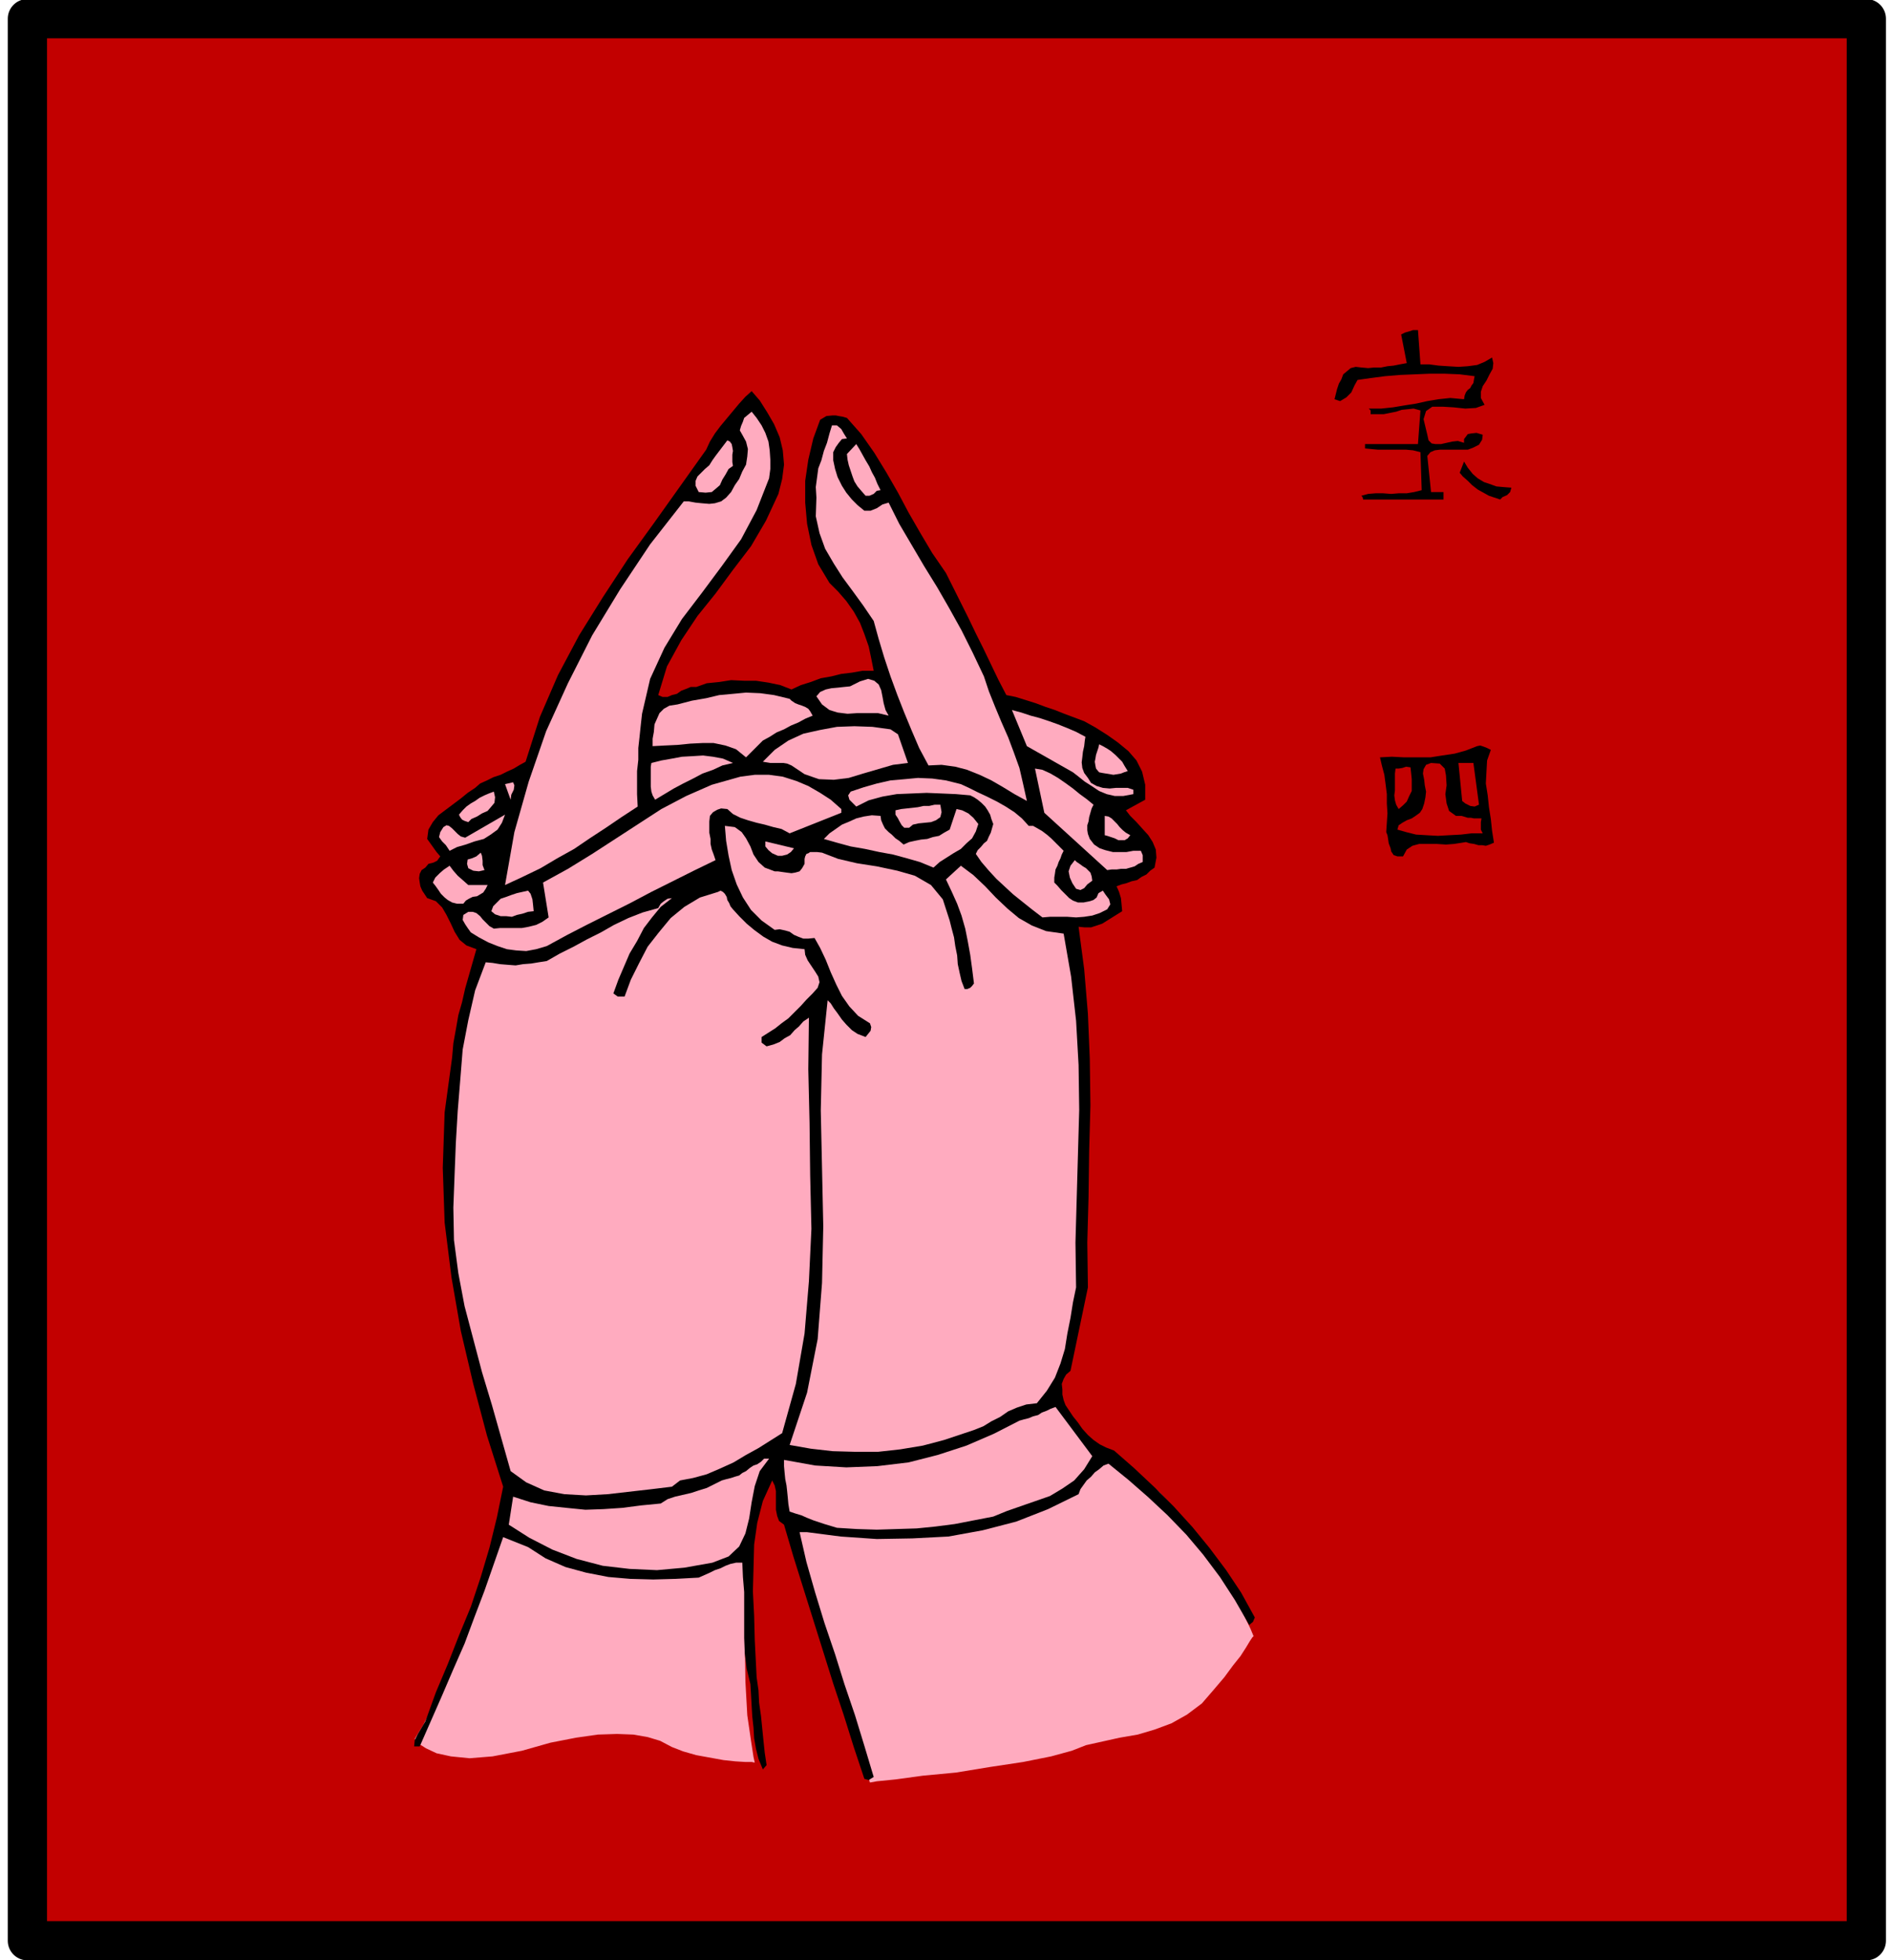
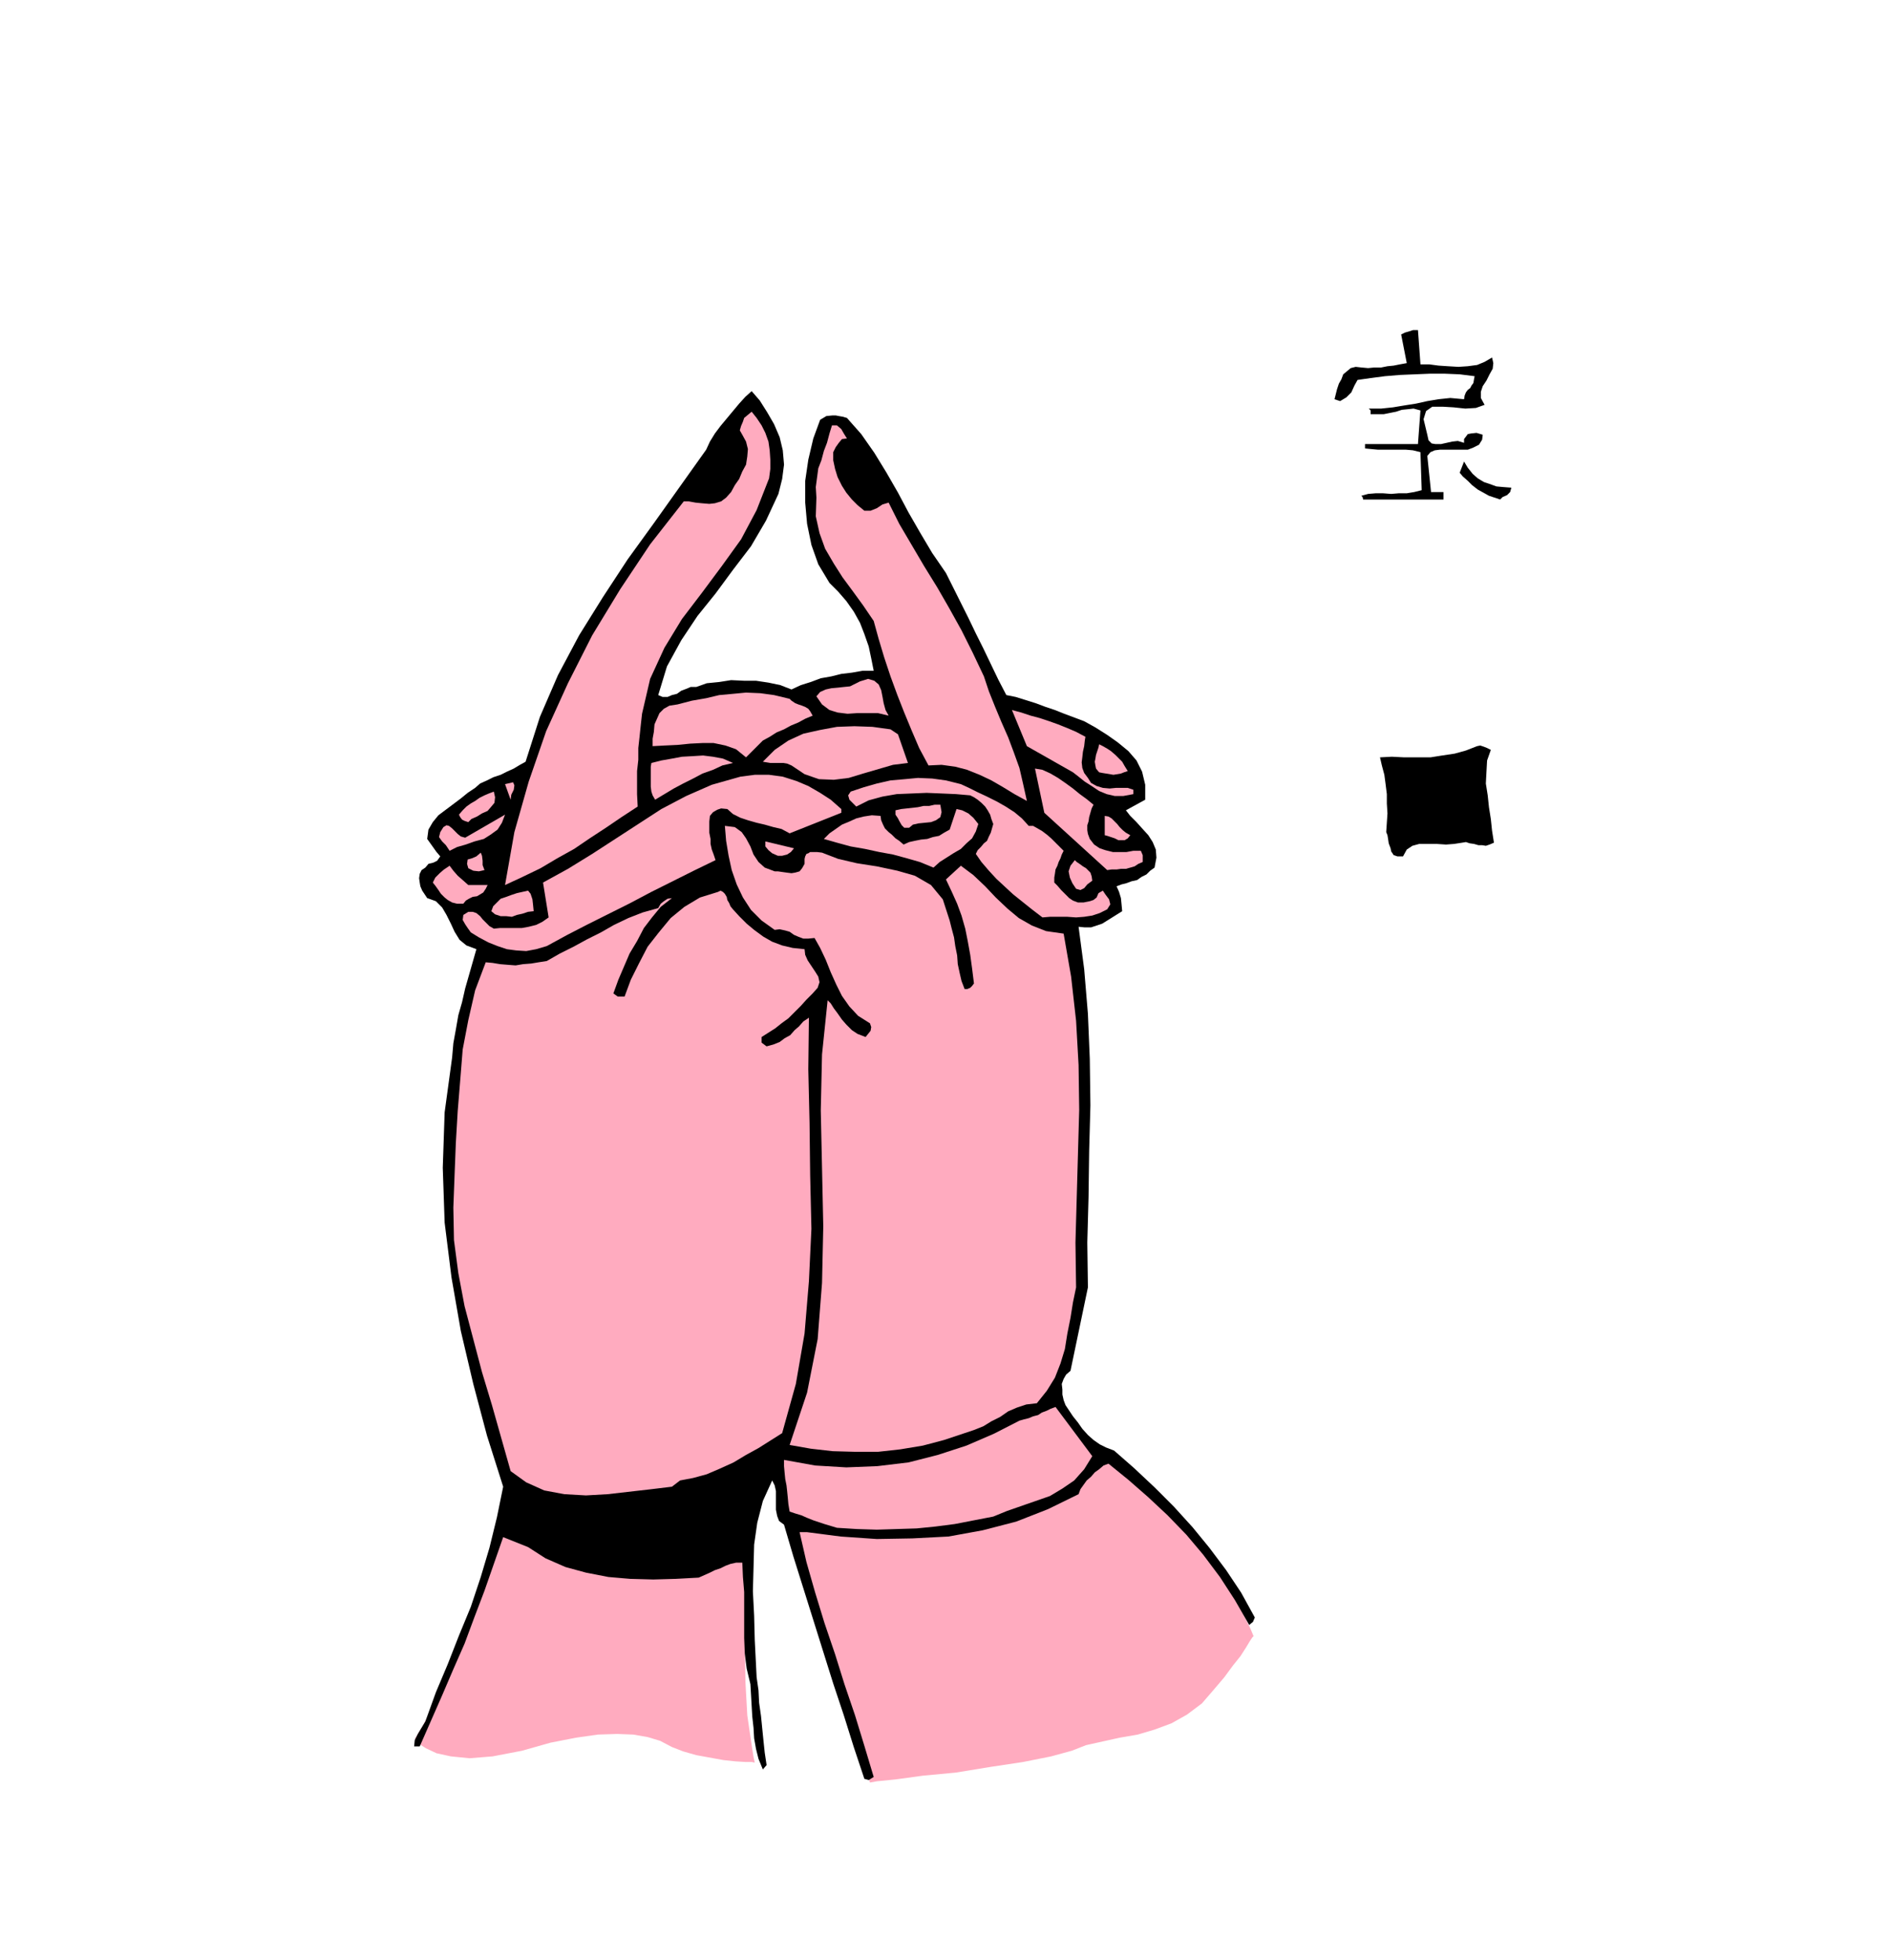
<svg xmlns="http://www.w3.org/2000/svg" fill-rule="evenodd" height="508.515" preserveAspectRatio="none" stroke-linecap="round" viewBox="0 0 3035 3147" width="490.455">
  <style>.brush1{fill:#c20000}.brush2{fill:#ffabbf}.pen2{stroke:none}.brush3{fill:#000}</style>
-   <path class="brush1" style="stroke:#000;stroke-width:63;stroke-linejoin:round" d="M2997 3116V30H44v3086h2953z" />
  <path class="pen2 brush2" d="m806 2449-5 13-13 36-19 52-21 61-24 61-23 55-21 42-14 23 1 2 6 6 11 7 17 8 23 5 30 3 37-3 47-9 46-13 41-8 35-5 31-1 26 1 23 4 20 6 19 10 18 7 21 6 22 4 22 4 19 2 16 1h10l5 1-2-9-4-26-6-41-3-54-1-69 4-80 11-91 20-100-1-77-39-28-67 9-82 35-85 47-76 49-55 38-20 16zm464 7 127 406 11-2 30-3 44-6 53-5 55-9 53-8 45-9 33-9 23-9 27-6 27-6 29-5 27-8 27-10 25-14 24-18 19-22 17-20 14-19 12-15 9-14 6-10 4-6 2-2-5-12-14-29-22-42-29-49-38-52-43-47-49-38-54-23-18-5-48-11-69-11-81-4-86 6-79 24-66 46-42 76z" />
  <path class="pen2 brush3" d="M2281 585h14l15 2 15 1 17 1 15-1 15-2 12-5 12-7 2 9-1 9-5 9-5 10-6 9-3 9v10l6 11-14 5-17 1-19-2-17-1h-17l-10 7-4 13 6 25 2 9 5 5 6 1h9l9-2 9-2 9-1 10 3v-6l3-4 3-4 5-1 9-1 10 3-1 8-5 8-10 5-8 3h-45l-8 1-7 3-5 6 6 58h20v12h-129l-1-4-2-2 11-3 12-1h12l13 1 12-1h13l12-2 12-3-2-61-12-3-11-1h-45l-11-1-10-1v-7h85l4-54-11-3-9 1-10 1-9 3-10 2-10 2h-21v-6l-3-3h20l19-2 18-3 19-3 18-4 18-3 19-2 22 2 1-6 2-5 3-4 4-3 2-4 3-4 1-6 1-5-24-3-24-1h-24l-24 1-24 1-24 2-23 3-21 3-5 9-5 11-4 4-4 4-5 3-5 3-9-3 2-8 2-8 3-9 4-7 3-8 6-5 6-5 8-2 9 1 11 1 10-1h11l10-2 10-1 10-2 11-2-9-46 6-3 7-2 6-2h8l4 55zM1250 793l-20 43-24 41-29 38-28 38-29 36-26 39-23 42-14 46 7 3h8l7-3 8-2 7-5 8-3 7-3h9l17-6 20-2 19-3 21 1h19l20 3 19 4 18 7 15-7 16-5 16-6 17-3 16-4 17-2 17-3h18l-4-20-4-19-7-20-7-18-10-18-12-17-13-15-14-14-18-30-11-31-7-34-3-34v-35l5-34 8-34 11-30 10-6 10-1h5l5 1 6 1 7 2 23 26 21 30 19 31 19 33 17 32 19 33 19 32 22 32 12 24 12 24 12 24 12 25 12 24 12 25 12 25 13 25 15 3 16 5 16 5 16 6 15 5 15 6 16 6 16 6 18 10 19 12 17 12 17 14 13 15 9 18 5 21v24l-31 17 7 9 10 10 9 10 10 11 7 11 5 12 1 13-3 16-7 5-6 6-8 4-7 5-9 2-8 3-8 2-8 3 4 9 3 10 1 10 1 11-8 5-8 5-8 5-8 5-9 3-9 3h-10l-10-1 9 68 6 72 3 72 1 75-2 73-1 74-2 73 1 72-28 134-7 6-4 7-3 8 1 9v8l2 9 3 8 6 9 6 9 8 10 7 10 9 10 9 8 10 7 10 5 13 5 32 28 33 31 31 31 30 33 27 33 27 36 24 36 22 40-3 7-6 5-23-40-24-37-27-36-27-32-30-31-31-29-32-28-32-26-8 3-7 6-7 5-6 7-7 6-5 7-5 7-3 8-49 24-51 20-54 14-55 10-58 3-57 1-58-4-54-7h-12l11 48 14 49 15 49 17 50 15 48 17 50 15 49 15 50-8 5-7-2-17-51-16-51-17-51-16-51-16-51-16-51-16-51-15-51-8-6-3-8-2-10v-30l-2-9-4-8-15 33-9 35-5 35-1 38-1 37 2 39 1 39 2 40 1 20 3 21 1 20 3 21 2 20 2 20 2 19 3 20-6 7-7-17-4-16-3-17-1-17-2-18-1-17-1-18-1-17-6-25-3-24-1-25v-74l-2-24-1-23h-10l-9 2-8 3-8 4-9 3-8 4-9 4-9 4-37 2-36 1-37-1-35-3-36-7-33-9-32-14-28-18-40-16-15 43-15 43-16 42-16 43-18 41-18 42-18 41-18 41h-9l1-10 5-10 6-10 6-10 17-47 19-45 18-46 19-46 16-48 14-47 12-49 10-49-26-82-22-83-20-85-15-86-11-88-3-88 3-89 12-88 2-23 4-22 4-23 6-21 5-22 6-21 6-21 6-21-16-6-11-9-8-13-6-13-7-14-7-12-10-10-14-5-4-6-4-6-3-7-1-6-1-7 1-7 3-6 6-4 5-6 8-2 6-3 5-7-6-7-5-7-5-7-5-7 2-15 7-12 9-11 12-9 12-9 12-9 11-9 12-8 8-7 11-5 10-5 12-4 10-5 11-5 10-6 9-5 23-72 29-67 34-64 38-61 40-61 42-58 42-59 42-59 6-13 8-13 9-12 10-12 10-12 10-12 10-11 10-9 13 15 12 19 11 19 9 21 5 21 2 23-3 23-6 24z" />
  <path class="pen2 brush2" d="m1235 768-20 51-25 47-31 43-32 43-32 42-28 46-23 50-13 56-2 18-2 19-2 18v19l-2 18v37l1 20-26 17-25 17-26 17-25 17-27 15-27 16-29 14-28 13 15-85 23-81 28-81 35-77 39-77 45-74 48-72 54-69h8l11 2 10 1 12 1 9-1 10-3 8-6 8-9 6-11 7-10 5-12 6-11 2-13 1-12-3-12-6-11-4-7 2-7 3-7 2-6 12-10 8 10 8 12 6 12 5 14 2 14 1 15v15l-2 15zm125-64-8 1-5 6-5 7-4 8v13l3 14 4 13 7 14 7 11 9 11 9 9 11 9h10l5-2 5-2 9-6 10-3 17 34 20 34 20 34 21 34 19 33 20 36 18 36 18 38 8 24 10 25 10 24 11 25 9 24 9 25 6 26 6 27-20-11-18-11-19-11-19-9-20-8-19-5-22-3-21 1-15-28-12-28-12-29-11-28-11-30-10-30-9-30-8-29-17-25-16-22-17-23-14-22-14-24-9-25-6-27 1-30-1-17 2-15 2-15 5-13 4-15 5-13 4-15 4-13h8l7 6 4 7 5 8z" />
-   <path class="pen2 brush2" d="m1177 748-7 5-5 9-5 8-4 9-7 6-6 5-10 1-11-1-5-10v-8l3-7 6-6 6-6 7-6 5-8 5-7 19-25 4 2 3 4 1 5 1 6-1 6v12l1 6zm237 39-6 1-5 5-7 3h-6l-7-8-6-7-5-8-3-8-3-9-3-9-2-9-1-9 15-16 5 8 5 9 5 9 6 10 4 9 5 9 4 10 5 10z" />
  <path class="pen2 brush3" d="m2427 783-2 7-5 5-7 3-4 4-9-3-9-3-9-5-9-5-9-7-7-7-8-7-5-6 7-18 6 10 8 10 8 7 10 6 9 3 11 4 11 1 13 1z" />
  <path class="pen2 brush2" d="m1427 1149-17-4h-34l-15 1-16-2-13-4-12-9-9-13 6-7 9-4 9-2 11-1 9-1 10-1 8-4 8-4 13-4 10 3 7 6 4 9 2 10 2 11 3 11 5 9zm-122 0-12 5-11 6-12 5-11 6-12 5-11 7-11 6-9 9-18 18-16-13-17-6-19-4h-18l-20 1-20 2-21 1-19 1v-12l2-11 1-12 4-9 4-9 7-7 9-5 13-2 23-6 23-4 21-5 22-2 21-2 23 1 22 3 25 6 3 3 6 4 5 2 6 2 5 2 5 3 3 4 4 7zm438 34-1 6-1 9-2 9-1 9-1 8 1 9 3 8 6 8 5 8 9 5 10 3 11 1 10-1h19l9 3v7l-16 3h-14l-13-3-12-5-12-8-11-7-10-8-9-7-74-42-24-58 15 4 15 5 15 4 15 5 14 5 15 6 14 6 15 8zm-301-4 16 46-24 3-24 7-24 7-23 7-24 3-24-1-23-8-21-14-7-3-6-1h-21l-6-1-6-1 19-19 22-15 24-11 27-6 27-5 28-1 29 1 29 4 12 8z" />
  <path class="pen2 brush2" d="m1811 1238-6 2-5 2-6 1-6 1-6-1-6-1-6-1-5-1-5-6-1-5-1-6 1-5 1-6 2-6 2-6 1-5 6 3 7 4 6 4 7 6 5 5 6 6 4 7 5 8z" />
  <path class="pen2 brush3" d="m2394 1204-6 17-1 18-1 19 3 19 2 19 3 19 2 19 3 19-7 3-6 2-6-1h-6l-7-2-7-1-6-2-6 1-13 2-13 1-15-1h-28l-11 3-9 6-6 11h-9l-6-2-4-6-1-5-3-8-1-7-1-6-2-5 1-15 1-15-1-16v-15l-2-16-2-15-4-15-3-13 19-1 20 1h42l19-3 20-3 18-5 18-7 5-1 6 2 5 2 6 3z" />
  <path class="pen2 brush2" d="m1177 1225-17 4-15 7-17 6-15 8-16 8-15 8-15 9-15 9-4-7-2-6-1-8v-32l1-6 16-4 17-3 16-3 18-1 16-1 16 2 16 3 16 7z" />
-   <path class="pen2 brush1" d="M2338 1310h9l10 3h5l5 1h12l-1 6v12l3 6h-18l-17 2-19 1-18 1-18-1-17-1-16-4-14-4 2-7 6-4 7-4 8-3 6-4 7-5 4-6 3-9 2-10 1-9-2-10-1-9-2-10 1-7 4-7 8-3 14 1 8 8 2 11 1 16-2 14 2 15 4 12 11 8z" />
-   <path class="pen2 brush1" d="m2375 1292-7 3-7-1-8-4-5-4-6-61h24l9 67zm-110-60 1 9 1 10v19l-4 8-4 9-6 6-7 6-4-7-2-7-1-8 1-8v-27l1-8h5l6-1 6-2 7 1z" />
  <path class="pen2 brush2" d="m1756 1292-3 6-2 7-2 7-1 7-2 6v8l1 6 3 8 7 9 9 6 9 3 12 3h22l11-2h12l3 7v11l-7 3-6 4-7 2-7 2h-8l-7 1h-8l-7 1-101-92-15-71 12 2 13 6 12 7 13 9 11 8 11 9 11 8 11 9zm-405 7v6l-83 33-13-7-13-3-14-4-13-3-14-4-12-4-12-6-9-8-10-1-6 2-7 4-5 6-1 9v18l2 10v8l2 9 3 8 3 9-35 17-34 17-34 17-34 18-34 17-34 17-33 17-33 18-17 5-16 3-16-1-15-2-15-5-15-6-15-8-13-8-5-7-4-6-4-7 1-8 8-5h7l6 2 6 5 4 5 6 6 5 5 7 4 10-1h35l11-2 12-3 10-5 10-7-9-56 40-22 39-24 37-24 37-24 37-24 40-21 41-18 46-13 23-3h23l22 3 22 7 19 8 19 11 17 11 17 15zm301 27h7l7 4 7 4 8 6 7 6 7 7 6 6 7 7-3 6-2 6-3 6-2 6-3 6-1 7-1 6v8l5 5 6 7 6 6 7 7 6 4 8 3h9l10-2 6-2 5-4 3-7 7-4 4 6 6 8 2 8-5 8-12 6-12 4-13 2-13 1-14-1h-28l-12 1-17-13-15-12-15-12-13-12-14-13-12-13-12-14-9-13 3-6 5-5 5-6 5-4 3-7 3-6 2-7 2-7-3-8-2-7-4-7-4-6-6-6-6-5-6-4-6-3-23-2-23-1-24-1-24 1-24 1-23 4-22 6-20 10-6-6-5-5-2-7 4-6 21-7 21-6 22-5 23-2 21-2 23 1 22 3 24 6 13 6 14 7 15 7 16 8 14 8 14 9 12 10 11 12zm-832-42-9-25 13-3 2 5-1 7-4 8-1 8zm-27-13 2 9-1 9-5 6-6 7-9 4-8 5-9 4-5 5-6-2-4-2-3-4-2-4 6-7 6-6 7-5 7-4 7-5 8-4 7-3 8-3z" />
  <path class="pen2 brush2" d="m1510 1292 2 12-2 8-7 5-8 3-10 1-10 1-9 2-6 5h-8l-4-4-4-7-2-4-4-6v-7l9-2 9-1 9-1 9-1 9-2h9l9-2h9z" />
  <path class="pen2 brush2" d="m1571 1323-4 12-6 11-9 8-9 9-12 7-11 7-11 7-10 9-22-9-21-6-22-6-22-4-23-5-23-4-22-6-21-6 9-9 10-7 10-7 12-5 11-5 12-3 13-2 14 1 1 7 3 7 3 6 6 6 5 4 6 6 6 4 7 6 9-4 9-2 10-2 10-1 9-3 10-2 8-5 9-5 11-33 9 2 10 5 8 7 8 10zm-849 43-6-9-6-6-5-7 2-8 5-8 5-3 4 1 5 4 4 4 5 5 5 4 7 2 64-37-5 13-7 11-11 8-11 7-15 4-14 5-14 4-12 6zm1093-25-4 5-5 3h-10l-6-3-6-2-6-2-4-1v-31l6 1 5 3 4 4 5 5 4 5 5 5 5 4 7 4z" />
  <path class="pen2 brush2" d="M1244 1399h5l7 1 7 1 8 1 6-1 7-2 4-5 4-7v-8l1-4 2-4 3-1 3-2h11l8 1 26 10 30 7 32 5 33 7 28 8 26 15 19 23 11 34 3 12 4 15 2 14 3 15 1 14 3 14 3 13 5 13h4l5-2 3-3 3-4-3-24-3-22-4-22-4-20-6-21-7-19-9-20-9-19 24-22 20 15 19 18 17 18 19 18 18 15 21 12 23 9 28 4 12 69 8 71 4 71 1 72-2 71-2 71-2 71 1 72-5 24-4 25-5 25-4 25-7 23-9 23-13 21-16 20-17 2-15 5-14 6-13 9-14 7-13 8-15 6-15 5-33 11-34 9-36 6-36 4h-37l-36-1-35-4-34-6 28-84 17-86 7-90 2-91-2-94-2-92 2-90 9-87 5 5 5 8 6 8 7 10 7 8 9 9 9 6 13 5 4-5 4-5 1-6-2-6-19-12-14-15-12-17-9-18-9-20-8-20-9-19-9-16-10 1h-8l-8-3-7-3-7-5-7-2-9-2-8 1-21-15-17-17-13-20-10-21-8-23-5-23-4-24-2-24 16 2 11 8 7 10 7 13 5 13 8 12 10 9 16 6z" />
  <path class="pen2 brush2" d="m1275 1362-5 6-6 4-8 2h-7l-9-4-6-5-5-6v-8l46 11zm-497 35-9 2-9-1-8-4-2-7 1-7 7-2 7-3 7-6 2 5 1 8v7l3 8zm976 17-8 6-5 6-6 3-7-2-6-9-4-9-2-10 3-9 7-9 3 3 6 4 4 3 5 3 3 3 4 4 2 6 1 7zm-1002 7h31l-3 6-4 6-5 3-5 3-7 1-6 3-5 3-4 5h-10l-8-2-7-4-5-4-6-6-4-6-5-7-4-5 4-8 7-7 7-6 9-6 6 8 7 8 8 7 9 8zm105 42-9 1-9 3-9 2-8 3-9-1h-9l-9-3-6-5 3-8 6-6 6-6 9-3 8-3 9-3 9-2 9-2 4 5 3 9 1 9 1 10zm320-3 10 11 12 12 12 10 15 11 14 8 16 6 17 4 19 2 1 9 4 9 6 9 6 9 5 8 2 9-3 9-8 9-10 10-9 10-10 10-10 10-11 8-10 8-11 7-11 7v9l8 6 11-3 10-4 8-6 9-5 7-8 7-6 7-8 9-6-1 83 2 85 1 85 2 86-4 84-7 84-14 81-22 79-19 12-19 12-20 11-20 12-22 10-21 9-22 6-21 4-13 10-33 4-35 4-35 4-35 2-35-2-32-6-29-13-25-18-15-53-15-53-16-53-14-53-14-53-10-53-7-53-1-52 2-53 2-51 3-51 4-49 4-50 9-47 11-48 17-45 11 1 12 2 12 1 13 1 12-2 13-1 12-2 13-2 21-12 22-11 22-12 22-11 21-12 23-11 23-9 25-7 4-7 5-4 6-4 7-1-18 14-14 17-13 17-11 21-12 20-9 21-9 21-8 22 7 5h11l10-27 13-26 14-27 18-23 19-23 22-18 25-15 29-9 4-2 4 2 3 3 3 5 1 5 3 5 2 5 4 5zm577 878-13 21-16 18-19 13-20 12-23 8-23 8-23 8-22 9-31 6-31 6-31 4-30 3-32 1-32 1-32-1-32-2-10-3-10-3-9-3-9-3-10-4-9-4-10-3-9-3-2-12-1-11-1-10-1-9-2-10-1-10-1-11v-10l50 9 50 3 50-2 50-6 47-12 46-15 44-19 41-21 7-2 8-2 7-3 8-2 6-4 8-3 6-3 8-3 59 79z" />
-   <path class="pen2 brush2" d="m1235 2342-15 20-8 24-5 26-4 26-6 24-10 21-17 16-26 10-45 8-44 4-44-2-43-5-42-11-39-15-37-19-33-21 7-45 28 9 29 6 29 3 30 3 29-1 30-2 31-4 31-3 11-7 12-4 13-3 13-3 12-4 13-4 12-6 12-6 7-2 8-2 6-2 7-2 5-4 6-3 6-5 6-4 6-2 6-4 5-5h8z" />
</svg>